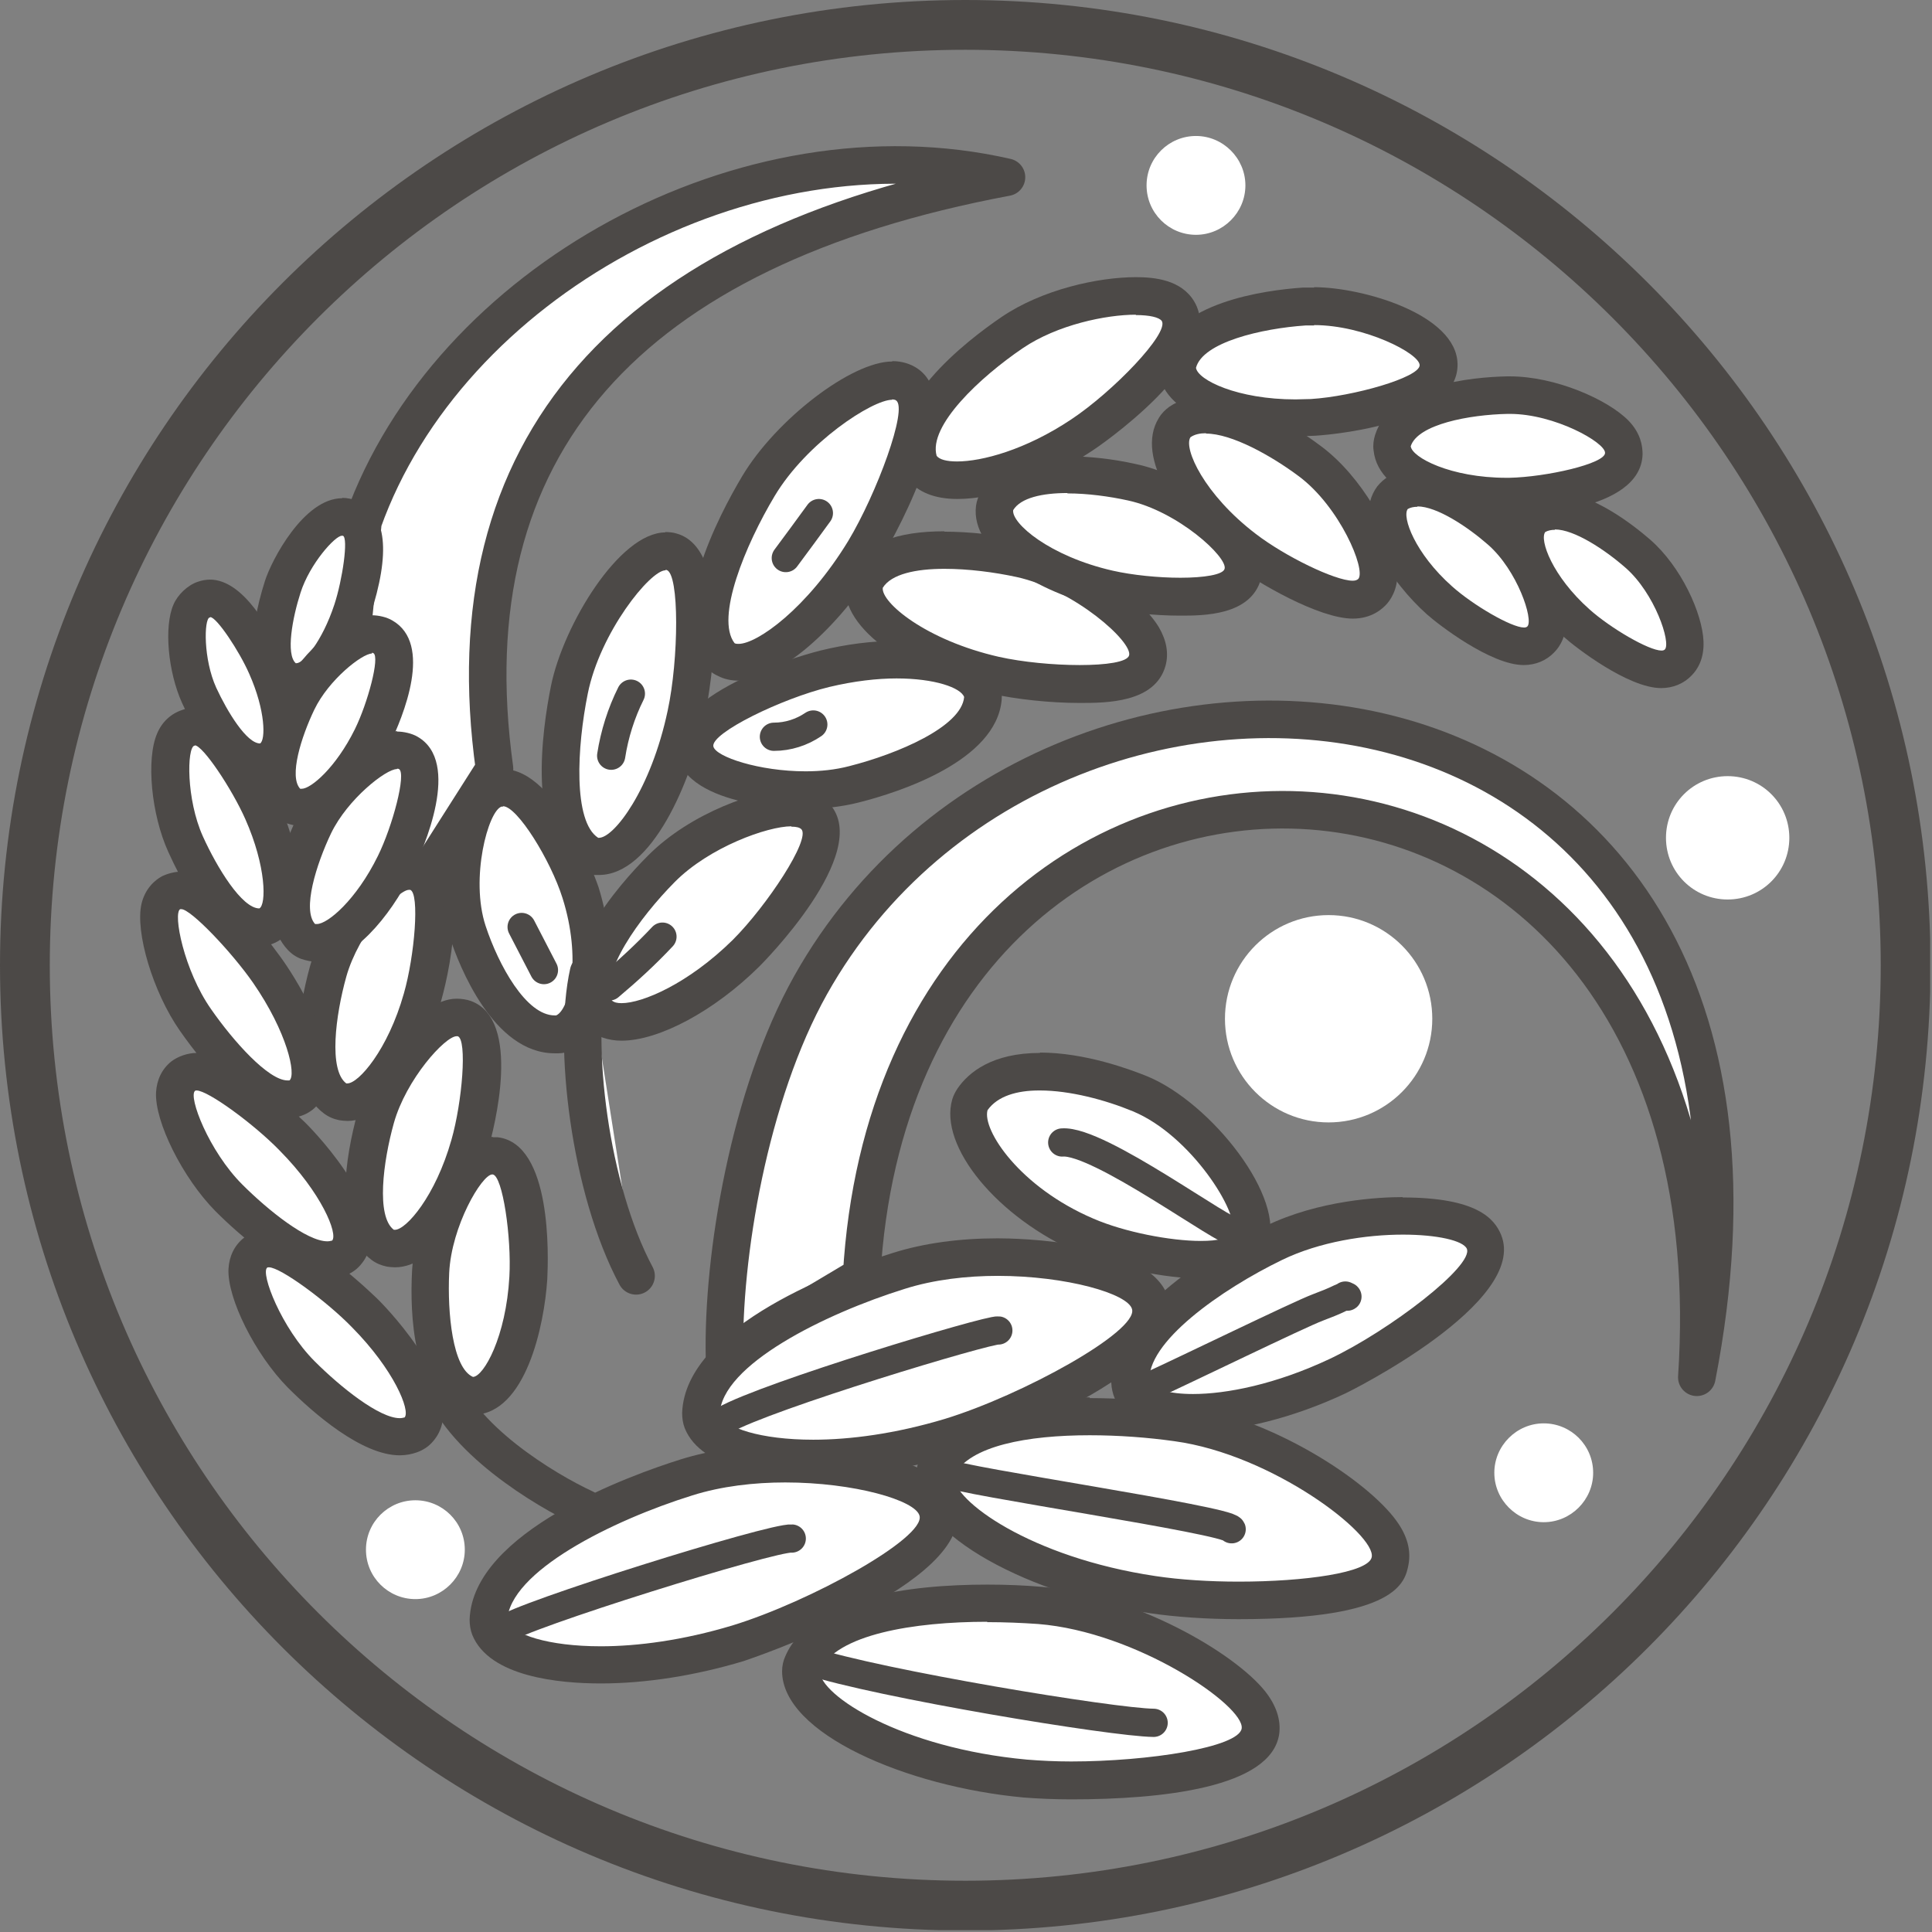
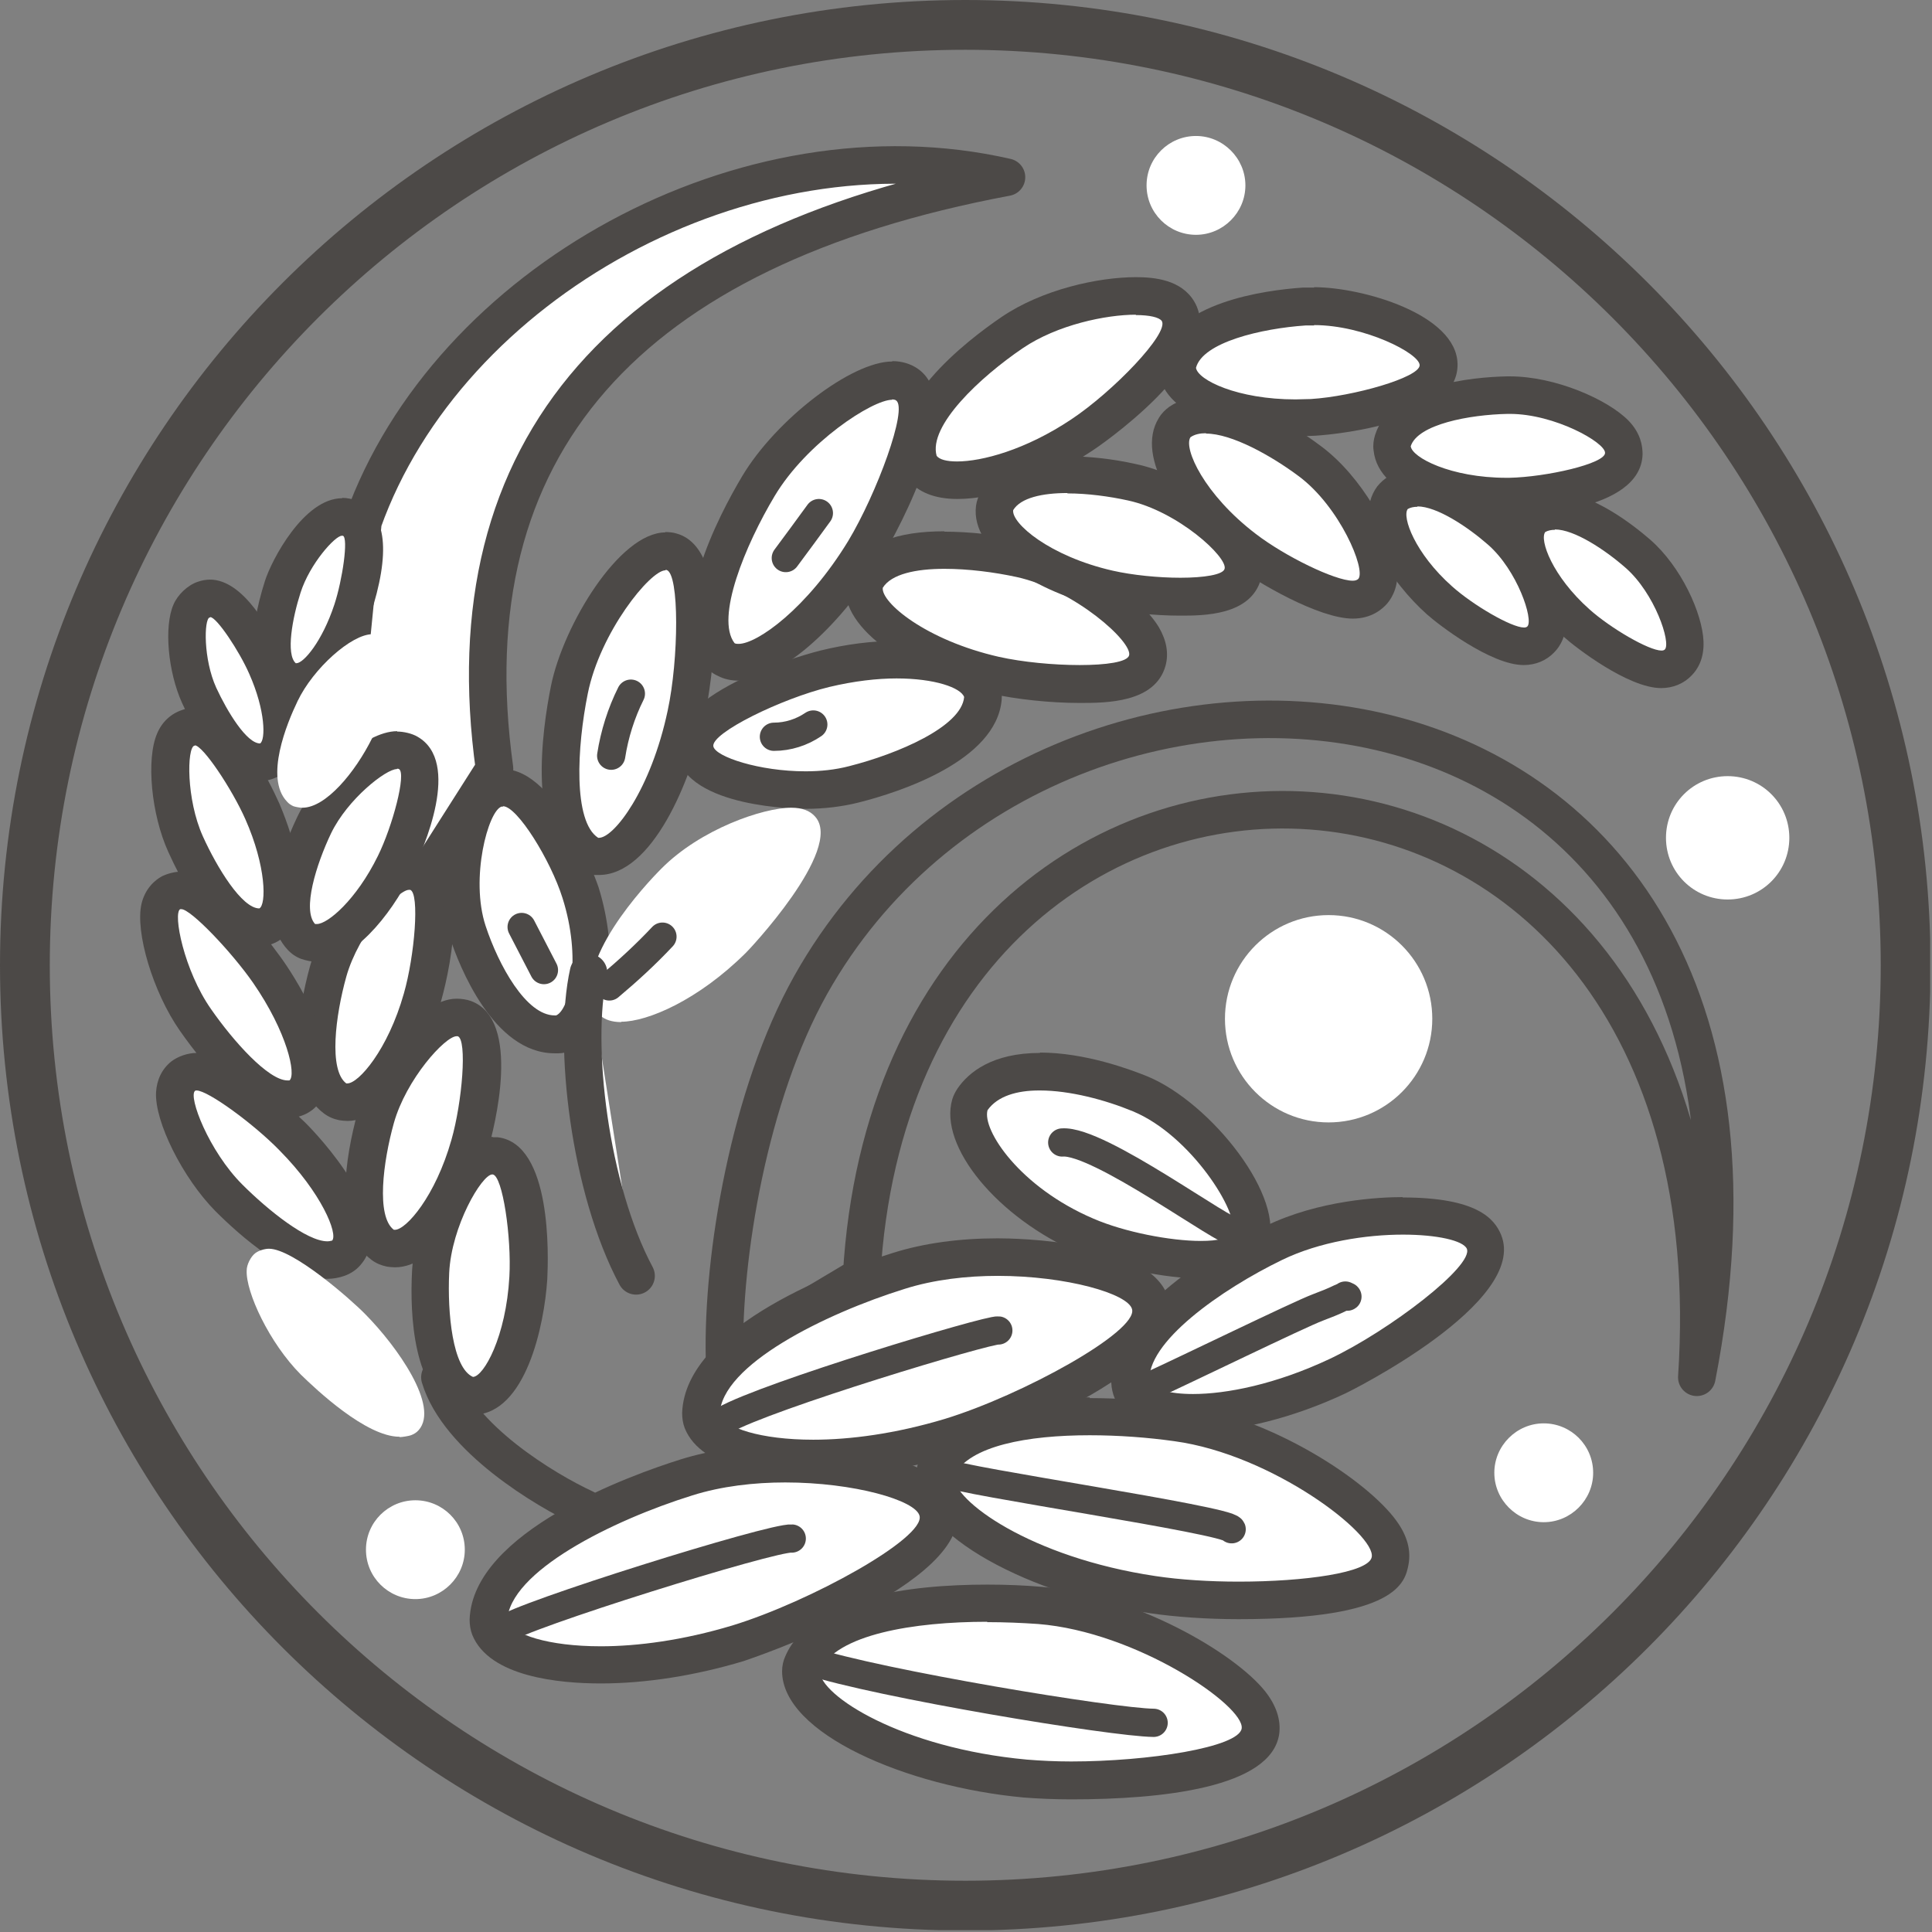
<svg xmlns="http://www.w3.org/2000/svg" width="52" height="52" viewBox="0 0 52 52" fill="none">
  <rect x="0" y="0" width="52" height="52" fill="#808080" stroke="none" />
  <g clip-path="url(#clip0_2342_1361)">
    <path d="M13.31 20.69C12.1 12 16.9 6.68 27.09 4.77C20.06 3.16 12.06 7.62 9.77 14.04L8.73 24.58C8.63 25.56 9.93 26.01 10.46 25.18L13.31 20.7V20.69Z" fill="white" />
    <path d="M13.31 20.69C12.1 12 16.9 6.68 27.09 4.77C20.06 3.16 12.06 7.62 9.77 14.04L8.73 24.58C8.63 25.56 9.93 26.01 10.46 25.18L13.31 20.7V20.69Z" stroke="#4C4947" stroke-width="1.01" stroke-linecap="round" stroke-linejoin="round" />
    <path d="M25.76 12.93C25.31 12.93 25 12.82 24.82 12.59C24.78 12.54 24.75 12.48 24.73 12.41C24.34 11.02 26.76 9.29 27.25 8.95C28.25 8.27 29.64 7.96 30.58 7.96C31.18 7.96 31.54 8.09 31.71 8.37C32.33 9.4 29.15 11.68 29.12 11.7C27.77 12.6 26.5 12.92 25.77 12.92" fill="white" />
    <path d="M30.57 7.46C29.56 7.46 28.05 7.79 26.96 8.53C25.99 9.19 23.78 10.9 24.24 12.54C24.28 12.67 24.34 12.8 24.43 12.9C24.71 13.25 25.16 13.43 25.77 13.43C26.82 13.43 28.18 12.94 29.4 12.13C29.44 12.11 33.08 9.66 32.14 8.11C31.79 7.53 31.08 7.46 30.57 7.46ZM30.57 8.48C30.94 8.48 31.2 8.54 31.27 8.64C31.47 8.97 29.96 10.54 28.83 11.29C27.6 12.11 26.43 12.42 25.76 12.42C25.48 12.42 25.29 12.37 25.21 12.27C24.98 11.46 26.38 10.15 27.53 9.37C28.46 8.74 29.77 8.47 30.57 8.47" fill="#4C4947" />
    <path d="M34.87 11.25C33.4 11.25 31.82 10.77 31.69 9.97C31.68 9.9 31.69 9.83 31.7 9.77C32.02 8.56 34.39 8.3 35.11 8.25C35.2 8.25 35.29 8.25 35.37 8.25C36.65 8.25 38.71 8.97 38.72 9.82C38.74 10.95 35.34 11.24 35.31 11.24C35.16 11.24 35.01 11.25 34.86 11.25" fill="white" />
    <path d="M35.37 7.74C35.27 7.74 35.17 7.74 35.07 7.74C34.04 7.81 31.6 8.14 31.21 9.63C31.17 9.76 31.17 9.9 31.19 10.04C31.37 11.21 33.22 11.74 34.87 11.74C35.02 11.74 35.18 11.74 35.34 11.73C35.5 11.73 39.26 11.48 39.23 9.8C39.21 8.46 36.67 7.73 35.37 7.73M35.37 8.75C36.71 8.75 38.21 9.51 38.21 9.83C38.21 10.16 36.42 10.67 35.28 10.74C35.14 10.74 35 10.75 34.87 10.75C33.31 10.75 32.24 10.23 32.19 9.9C32.37 9.21 33.96 8.84 35.14 8.76C35.22 8.76 35.29 8.76 35.37 8.76" fill="#4C4947" />
    <path d="M40.55 13.36C39.13 13.36 37.55 12.86 37.47 12.06C37.47 11.99 37.47 11.92 37.49 11.86C37.83 10.78 39.93 10.65 40.57 10.64C41.81 10.64 43.05 11.25 43.46 11.67C43.63 11.84 43.71 12.02 43.7 12.21C43.67 13.27 40.65 13.36 40.62 13.37H40.54L40.55 13.36Z" fill="white" />
    <path d="M40.64 10.13H40.56C39.64 10.15 37.44 10.34 37.01 11.71C36.97 11.84 36.95 11.98 36.97 12.12C37.1 13.41 39.19 13.88 40.55 13.88C40.99 13.88 44.16 13.8 44.21 12.23C44.21 12 44.16 11.66 43.83 11.32C43.27 10.75 41.86 10.13 40.64 10.13ZM40.64 11.14C41.84 11.14 43.21 11.91 43.2 12.19C43.2 12.48 41.62 12.84 40.62 12.86H40.55C39.04 12.86 38 12.31 37.97 12.01C38.16 11.42 39.55 11.16 40.58 11.14C40.6 11.14 40.62 11.14 40.64 11.14Z" fill="#4C4947" />
    <path d="M41.01 17.39C40.42 17.39 39.23 16.6 38.73 16.15C37.77 15.3 37.02 14 37.47 13.39C37.51 13.33 37.56 13.29 37.62 13.25C37.77 13.16 37.94 13.12 38.14 13.12C38.99 13.12 40.07 14 40.38 14.27C41.16 14.95 41.62 16.11 41.65 16.65C41.65 16.79 41.57 17.1 41.47 17.2C41.39 17.28 41.24 17.38 41.01 17.38" fill="white" />
    <path d="M38.15 12.62C37.87 12.62 37.61 12.69 37.38 12.82C37.26 12.89 37.16 12.98 37.07 13.09C36.34 14.08 37.46 15.69 38.4 16.53C38.7 16.8 40.12 17.9 41.01 17.9C41.33 17.9 41.62 17.78 41.83 17.56C41.99 17.4 42.17 17.11 42.15 16.64C42.12 15.9 41.56 14.64 40.71 13.9C40.27 13.52 39.14 12.62 38.14 12.62M38.15 13.63C38.67 13.63 39.49 14.17 40.05 14.66C40.84 15.35 41.28 16.68 41.11 16.86C41.09 16.88 41.06 16.89 41.02 16.89C40.68 16.89 39.65 16.29 39.08 15.78C38.08 14.89 37.73 13.91 37.89 13.7C37.96 13.66 38.05 13.64 38.15 13.64" fill="#4C4947" />
    <path d="M44.72 18.01C44.13 18.01 42.94 17.22 42.44 16.77C41.48 15.92 40.73 14.62 41.18 14.01C41.22 13.95 41.27 13.91 41.33 13.87C41.48 13.78 41.65 13.74 41.85 13.74C42.7 13.74 43.78 14.62 44.09 14.89C44.87 15.57 45.33 16.73 45.36 17.27C45.36 17.41 45.28 17.72 45.18 17.82C45.1 17.9 44.95 18 44.72 18" fill="white" />
    <path d="M41.85 13.24C41.57 13.24 41.31 13.31 41.08 13.44C40.96 13.51 40.86 13.6 40.77 13.71C40.04 14.7 41.16 16.31 42.1 17.15C42.4 17.42 43.82 18.52 44.71 18.52C45.03 18.52 45.32 18.4 45.53 18.18C45.69 18.02 45.87 17.73 45.85 17.26C45.82 16.52 45.26 15.26 44.41 14.52C43.97 14.14 42.84 13.24 41.84 13.24M41.85 14.25C42.37 14.25 43.19 14.79 43.75 15.28C44.54 15.97 44.98 17.3 44.81 17.48C44.79 17.5 44.76 17.51 44.72 17.51C44.38 17.51 43.35 16.91 42.78 16.4C41.78 15.51 41.43 14.53 41.59 14.32C41.66 14.28 41.75 14.26 41.85 14.26" fill="#4C4947" />
    <path d="M19.88 17.83C19.8 17.83 19.61 17.79 19.54 17.75C19.47 17.72 19.41 17.67 19.37 17.61C18.48 16.46 20.09 13.63 20.42 13.08C21.29 11.62 23.18 10.24 24.02 10.24C24.12 10.24 24.34 10.3 24.42 10.36C25.41 11.05 23.29 14.78 23.27 14.82C22.12 16.7 20.65 17.83 19.89 17.83" fill="white" />
    <path d="M24.01 9.73C22.92 9.73 20.89 11.29 19.98 12.81C19.33 13.9 17.93 16.58 18.97 17.91C19.06 18.03 19.18 18.13 19.32 18.19C19.49 18.28 19.68 18.32 19.89 18.32C20.95 18.32 22.55 16.95 23.7 15.07C23.8 14.9 26.17 10.96 24.71 9.93C24.51 9.79 24.27 9.72 24.02 9.72M24.01 10.75C24.01 10.75 24.09 10.75 24.12 10.78C24.44 11 23.6 13.28 22.83 14.56C21.72 16.38 20.38 17.33 19.88 17.33C19.84 17.33 19.8 17.33 19.77 17.31C19.25 16.63 20.06 14.67 20.85 13.35C21.71 11.91 23.48 10.76 24.01 10.76" fill="#4C4947" />
    <path d="M16.04 23.05C15.96 23.05 15.89 23.01 15.83 22.97C14.69 22.23 15.16 19.41 15.33 18.56C15.67 16.89 17.09 14.83 17.91 14.83C19.21 15.17 18.48 19.19 18.47 19.23C18.02 21.34 16.97 23.05 16.12 23.05C16.12 23.05 16.06 23.05 16.04 23.05Z" fill="white" />
    <path d="M17.91 14.33C16.67 14.33 15.16 16.83 14.83 18.46C14.59 19.65 14.18 22.51 15.55 23.4C15.68 23.48 15.82 23.53 15.97 23.55C16.01 23.55 16.08 23.55 16.12 23.55C17.55 23.55 18.6 21.03 18.96 19.33C19 19.15 19.89 14.83 18.21 14.36C18.12 14.33 18 14.32 17.9 14.32M17.91 15.34C17.91 15.34 17.93 15.34 17.94 15.34C18.29 15.44 18.27 17.74 17.97 19.13C17.52 21.25 16.53 22.55 16.12 22.55H16.1C15.42 22.11 15.53 20.1 15.82 18.67C16.15 17.02 17.5 15.35 17.91 15.35" fill="#4C4947" />
-     <path d="M10.51 33.6C10.43 33.59 10.36 33.55 10.3 33.51C9.43 32.86 9.93 30.74 10.11 30.1C10.43 28.94 11.57 27.39 12.29 27.39C12.35 27.39 12.44 27.41 12.49 27.43C13.46 27.78 12.65 30.8 12.64 30.83C12.25 32.2 11.39 33.61 10.63 33.61C10.6 33.61 10.54 33.61 10.51 33.6Z" fill="white" />
+     <path d="M10.51 33.6C9.43 32.86 9.93 30.74 10.11 30.1C10.43 28.94 11.57 27.39 12.29 27.39C12.35 27.39 12.44 27.41 12.49 27.43C13.46 27.78 12.65 30.8 12.64 30.83C12.25 32.2 11.39 33.61 10.63 33.61C10.6 33.61 10.54 33.61 10.51 33.6Z" fill="white" />
    <path d="M12.29 26.88C11.23 26.88 9.96 28.72 9.62 29.96C9.31 31.1 8.94 33.12 10 33.91C10.12 34 10.26 34.06 10.41 34.09C10.47 34.1 10.56 34.11 10.63 34.11C11.73 34.11 12.7 32.48 13.13 30.96C13.3 30.38 14.06 27.44 12.67 26.94C12.56 26.9 12.41 26.88 12.3 26.88M12.29 27.89C12.29 27.89 12.31 27.89 12.32 27.89C12.58 27.98 12.44 29.67 12.15 30.68C11.72 32.2 10.93 33.1 10.63 33.1C10.63 33.1 10.61 33.1 10.6 33.1C10.12 32.74 10.31 31.27 10.6 30.23C10.93 29.05 11.98 27.89 12.29 27.89Z" fill="#4C4947" />
    <path d="M12.74 37.57C12.67 37.57 12.6 37.55 12.53 37.53C11.54 37.09 11.56 34.9 11.6 34.25C11.66 33.07 12.46 31.11 13.27 31.11C14.36 31.24 14.23 34.37 14.23 34.4C14.14 35.91 13.56 37.55 12.75 37.57C12.75 37.57 12.75 37.57 12.74 37.57Z" fill="white" />
    <path d="M13.26 30.6C11.94 30.6 11.14 33.14 11.09 34.22C11.03 35.4 11.12 37.45 12.32 37.99C12.45 38.05 12.59 38.08 12.73 38.08C12.74 38.08 12.75 38.08 12.76 38.08C14.15 38.04 14.65 35.68 14.73 34.43C14.76 33.82 14.86 30.79 13.4 30.61C13.36 30.61 13.31 30.61 13.27 30.61M13.26 31.61C13.53 31.64 13.77 33.32 13.71 34.36C13.62 35.98 13.02 37.05 12.73 37.06C12.18 36.82 12.04 35.34 12.09 34.26C12.15 33 12.97 31.61 13.25 31.61" fill="#4C4947" />
    <path d="M9.23 29.65C9.16 29.64 9.08 29.6 9.02 29.56C8.15 28.91 8.65 26.79 8.83 26.15C9.15 24.99 10.29 23.44 11.01 23.44C11.07 23.44 11.16 23.45 11.21 23.47C12.18 23.82 11.37 26.84 11.36 26.87C10.97 28.24 10.11 29.65 9.35 29.65C9.32 29.65 9.26 29.65 9.23 29.64" fill="white" />
    <path d="M11.01 22.94C9.95 22.94 8.68 24.78 8.34 26.02C8.03 27.16 7.66 29.18 8.72 29.97C8.84 30.06 8.98 30.12 9.13 30.15C9.19 30.16 9.28 30.17 9.35 30.17C10.45 30.17 11.42 28.54 11.85 27.02C12.02 26.44 12.78 23.5 11.39 23C11.28 22.96 11.13 22.94 11.02 22.94M11.01 23.95C11.01 23.95 11.03 23.95 11.04 23.95C11.3 24.04 11.16 25.73 10.87 26.74C10.44 28.26 9.65 29.16 9.35 29.16C9.35 29.16 9.33 29.16 9.32 29.16C8.84 28.8 9.03 27.33 9.32 26.29C9.65 25.11 10.7 23.95 11.01 23.95Z" fill="#4C4947" />
    <path d="M7.74 29.6C6.85 29.6 5.71 28.11 5.26 27.47C4.57 26.48 4.17 25.01 4.31 24.46C4.34 24.32 4.48 24.12 4.61 24.05C4.69 24.01 4.8 23.98 4.88 23.98C5.64 23.98 7.21 26.16 7.23 26.18C7.95 27.22 8.77 28.96 8.11 29.49C8.04 29.55 7.96 29.58 7.87 29.6H7.75H7.74Z" fill="white" />
    <path d="M4.88 23.46C4.71 23.46 4.52 23.51 4.37 23.58C4.09 23.73 3.89 23.99 3.81 24.32C3.63 25.08 4.12 26.71 4.84 27.74C5.59 28.81 6.7 30.09 7.73 30.09C7.78 30.09 7.88 30.09 7.92 30.08C8.1 30.05 8.27 29.98 8.41 29.87C9.62 28.9 7.98 26.37 7.63 25.87C7.56 25.77 5.95 23.45 4.87 23.45M4.88 24.47C5.14 24.47 6.24 25.63 6.81 26.45C7.73 27.78 7.98 28.93 7.79 29.08C7.77 29.08 7.76 29.08 7.74 29.08C7.22 29.08 6.27 28.01 5.68 27.16C4.95 26.12 4.65 24.58 4.85 24.47C4.85 24.47 4.87 24.47 4.88 24.47Z" fill="#4C4947" />
    <path d="M8.81 33.91C7.91 33.91 6.55 32.63 6.16 32.24C5.31 31.39 4.67 30.01 4.7 29.43C4.7 29.29 4.81 29.06 4.92 28.97C5.01 28.9 5.17 28.85 5.29 28.85C5.94 28.85 7.5 30.22 7.88 30.61C8.77 31.51 9.89 33.09 9.32 33.73C9.26 33.8 9.19 33.84 9.1 33.87C9.05 33.89 8.86 33.92 8.8 33.92" fill="white" />
    <path d="M5.29 28.34C5.06 28.34 4.79 28.43 4.61 28.57C4.36 28.77 4.22 29.06 4.2 29.4C4.16 30.19 4.92 31.71 5.8 32.6C6.48 33.28 7.78 34.42 8.81 34.42C8.97 34.42 9.13 34.39 9.27 34.34C9.44 34.28 9.59 34.18 9.7 34.05C10.76 32.85 8.5 30.5 8.24 30.24C8.22 30.22 6.31 28.33 5.29 28.33M5.29 29.35C5.6 29.35 6.84 30.26 7.52 30.96C8.66 32.11 9.1 33.21 8.94 33.39C8.9 33.4 8.86 33.41 8.81 33.41C8.26 33.41 7.22 32.58 6.52 31.88C5.62 30.98 5.06 29.51 5.25 29.36C5.26 29.35 5.28 29.35 5.3 29.35" fill="#4C4947" />
    <path d="M10.75 38.67C9.85 38.67 8.5 37.39 8.1 37C7.25 36.15 6.61 34.77 6.64 34.19C6.64 34.04 6.75 33.82 6.87 33.73C6.96 33.66 7.12 33.61 7.24 33.61C7.89 33.61 9.45 34.98 9.83 35.37C10.69 36.24 11.83 37.85 11.27 38.49C11.21 38.56 11.14 38.6 11.06 38.63C11.01 38.65 10.82 38.68 10.76 38.68" fill="white" />
-     <path d="M7.24 33.09C7.01 33.09 6.74 33.18 6.56 33.32C6.31 33.52 6.17 33.81 6.15 34.15C6.11 34.94 6.87 36.46 7.75 37.35C8.43 38.03 9.73 39.17 10.76 39.17C10.92 39.17 11.08 39.14 11.22 39.09C11.39 39.03 11.54 38.93 11.65 38.8C12.71 37.6 10.45 35.25 10.19 34.99C10.17 34.97 8.26 33.08 7.24 33.08M7.24 34.11C7.55 34.11 8.79 35.02 9.47 35.72C10.61 36.87 11.05 37.97 10.89 38.15C10.85 38.16 10.81 38.17 10.76 38.17C10.21 38.17 9.17 37.34 8.47 36.64C7.57 35.74 7.01 34.27 7.19 34.12C7.2 34.11 7.22 34.11 7.24 34.11Z" fill="#4C4947" />
    <path d="M8.53 25.38C8.47 25.38 8.36 25.36 8.3 25.34C8.23 25.31 8.16 25.27 8.11 25.21C7.46 24.51 8.13 22.88 8.45 22.21C8.91 21.25 10.08 20.19 10.68 20.19C10.77 20.19 10.9 20.22 10.98 20.27C11.82 20.75 10.63 23.25 10.61 23.27C10.02 24.47 9.12 25.38 8.52 25.38" fill="white" />
    <path d="M10.69 19.68C9.8 19.68 8.51 20.92 8 21.99C7.45 23.15 6.95 24.71 7.74 25.56C7.84 25.67 7.97 25.76 8.11 25.81C8.23 25.85 8.4 25.89 8.53 25.89C9.48 25.89 10.49 24.69 11.08 23.5C11.42 22.81 12.42 20.51 11.24 19.83C11.09 19.74 10.86 19.69 10.69 19.69M10.69 20.69C10.69 20.69 10.73 20.69 10.74 20.7C10.94 20.82 10.57 22.23 10.17 23.04C9.59 24.22 8.82 24.87 8.53 24.87C8.51 24.87 8.49 24.87 8.48 24.87C8.13 24.49 8.51 23.27 8.91 22.43C9.36 21.5 10.39 20.7 10.68 20.7" fill="#4C4947" />
    <path d="M6.97 24.95C6.12 24.95 5.36 23.54 4.99 22.71C4.56 21.75 4.47 20.43 4.69 19.93C4.75 19.8 4.92 19.62 5.06 19.58C5.11 19.56 5.18 19.55 5.24 19.55C6.02 19.55 7.06 21.8 7.06 21.83C7.51 22.85 7.93 24.51 7.22 24.9C7.15 24.94 7.06 24.96 6.98 24.96L6.97 24.95Z" fill="white" />
    <path d="M5.24 19.05C5.13 19.05 5 19.07 4.9 19.11C4.6 19.21 4.36 19.43 4.23 19.74C3.93 20.43 4.07 21.92 4.53 22.93C5.29 24.61 6.11 25.46 6.97 25.47C7.14 25.47 7.3 25.43 7.45 25.35C8.8 24.63 7.65 21.94 7.52 21.63C7.25 21.03 6.29 19.05 5.23 19.05M5.24 20.06C5.46 20.06 6.24 21.23 6.6 22.04C7.17 23.32 7.17 24.35 6.98 24.45C6.51 24.45 5.84 23.35 5.46 22.51C5.01 21.51 5.03 20.13 5.23 20.07C5.23 20.07 5.24 20.07 5.25 20.07" fill="#4C4947" />
    <path d="M7 20.51C6.28 20.51 5.67 19.38 5.36 18.71C5.01 17.94 4.95 16.88 5.13 16.47C5.19 16.34 5.35 16.18 5.48 16.14H5.5C6.36 16.14 7.13 17.87 7.17 17.94C7.49 18.65 7.91 20.1 7.24 20.46C7.17 20.5 7.08 20.52 7 20.52V20.51Z" fill="white" />
    <path d="M5.66 15.6C5.55 15.6 5.43 15.62 5.32 15.66C5.05 15.75 4.78 16.01 4.67 16.27C4.41 16.86 4.52 18.08 4.9 18.92C5.53 20.31 6.23 21.01 7 21.02C7.17 21.02 7.33 20.98 7.48 20.9C8.68 20.26 7.82 18.15 7.63 17.73C7.28 16.94 6.55 15.6 5.65 15.6M5.66 16.61C5.83 16.61 6.44 17.52 6.71 18.14C7.15 19.13 7.15 19.92 7 20.01C6.64 20.01 6.12 19.16 5.82 18.51C5.47 17.74 5.49 16.67 5.64 16.62C5.64 16.62 5.64 16.62 5.65 16.62" fill="#4C4947" />
    <path d="M7.85 18.34C7.77 18.32 7.69 18.28 7.63 18.22C7.1 17.74 7.39 16.49 7.62 15.79C7.83 15.13 8.6 13.91 9.21 13.91C9.28 13.91 9.37 13.93 9.43 13.96C10.13 14.26 9.64 15.92 9.48 16.43C9.26 17.1 8.67 18.36 7.99 18.36C7.99 18.36 7.89 18.36 7.85 18.34Z" fill="white" />
    <path d="M9.21 13.41C8.18 13.41 7.31 15.07 7.13 15.64C6.67 17.09 6.72 18.09 7.28 18.6C7.4 18.71 7.56 18.79 7.72 18.83C7.8 18.85 7.9 18.86 7.98 18.86C9.15 18.86 9.83 16.96 9.96 16.58C10.52 14.87 10.41 13.83 9.63 13.49C9.5 13.43 9.34 13.4 9.21 13.4M9.21 14.42C9.21 14.42 9.22 14.42 9.23 14.42C9.38 14.48 9.22 15.6 9 16.27C8.67 17.27 8.17 17.85 7.98 17.85C7.98 17.85 7.97 17.85 7.96 17.85C7.69 17.61 7.87 16.63 8.09 15.95C8.34 15.17 9.02 14.42 9.2 14.42" fill="#4C4947" />
    <path d="M8.13 21.74C8.07 21.74 7.96 21.72 7.9 21.7C7.83 21.67 7.77 21.63 7.72 21.57C7.12 20.93 7.72 19.47 8.01 18.87C8.43 17.99 9.46 17.07 10.02 17.07C10.11 17.07 10.24 17.1 10.31 17.15C11.11 17.61 10.06 19.77 10.02 19.86C9.56 20.79 8.77 21.74 8.14 21.74" fill="white" />
-     <path d="M10.01 16.56C9.11 16.56 7.95 17.8 7.55 18.65C7.05 19.7 6.61 21.12 7.35 21.91C7.45 22.02 7.58 22.11 7.72 22.16C7.84 22.2 8.01 22.24 8.13 22.24C9.02 22.24 9.94 21.15 10.47 20.07C10.86 19.27 11.66 17.33 10.56 16.7C10.41 16.61 10.19 16.56 10.01 16.56ZM10.01 17.57C10.01 17.57 10.04 17.57 10.05 17.58C10.23 17.68 9.9 18.92 9.55 19.63C9.04 20.66 8.37 21.23 8.12 21.23C8.1 21.23 8.09 21.23 8.08 21.23C7.77 20.9 8.11 19.83 8.46 19.1C8.85 18.29 9.75 17.59 10.01 17.59" fill="#4C4947" />
    <path d="M14.93 27.84C13.58 27.84 12.74 25.54 12.59 25.08C12.19 23.88 12.49 22.38 12.82 21.74C12.96 21.46 13.14 21.29 13.35 21.23C13.4 21.22 13.49 21.2 13.54 21.2C14.44 21.2 15.42 23.4 15.62 24.03C16.15 25.7 15.94 27.46 15.17 27.8C15.11 27.82 15.05 27.84 14.99 27.84C14.99 27.84 14.94 27.84 14.93 27.84Z" fill="white" />
    <path d="M13.54 20.69C13.44 20.69 13.3 20.71 13.2 20.74C12.86 20.85 12.58 21.1 12.37 21.51C11.99 22.25 11.66 23.89 12.11 25.24C12.35 25.97 13.27 28.35 14.93 28.35C14.95 28.35 15.01 28.35 15.03 28.35C15.15 28.35 15.27 28.32 15.38 28.27C16.53 27.76 16.65 25.6 16.11 23.88C16.1 23.85 15.03 20.7 13.54 20.7M13.54 21.7C13.92 21.7 14.82 23.15 15.14 24.17C15.66 25.81 15.33 27.17 14.97 27.33C14.96 27.33 14.95 27.33 14.93 27.33C14.16 27.33 13.42 25.98 13.07 24.92C12.65 23.64 13.14 21.82 13.5 21.71C13.51 21.71 13.53 21.71 13.54 21.71" fill="#4C4947" />
    <path d="M21.68 21.26C20.78 21.26 18.86 21 18.7 20.18C18.47 19.02 22.16 18 22.19 17.99C22.85 17.83 23.5 17.75 24.12 17.75C24.59 17.75 26.15 17.81 26.41 18.59C26.43 18.66 26.44 18.73 26.44 18.8C26.32 20.19 23.53 20.97 22.97 21.11C22.58 21.21 22.14 21.26 21.67 21.26" fill="white" />
    <path d="M24.13 17.25C23.47 17.25 22.77 17.34 22.08 17.51C22.04 17.52 17.87 18.56 18.21 20.29C18.5 21.76 21.55 21.77 21.68 21.77C22.19 21.77 22.67 21.71 23.11 21.6C24.22 21.32 26.81 20.48 26.96 18.84C26.97 18.7 26.96 18.56 26.91 18.42C26.56 17.39 25.02 17.24 24.14 17.24M24.13 18.26C25.16 18.26 25.86 18.51 25.95 18.76C25.88 19.56 24.16 20.29 22.86 20.62C22.48 20.72 22.08 20.76 21.68 20.76C20.44 20.76 19.26 20.37 19.2 20.09C19.13 19.73 21.04 18.8 22.32 18.49C22.99 18.33 23.61 18.26 24.13 18.26Z" fill="#4C4947" />
    <path d="M29.06 18.41C28.29 18.41 27.42 18.32 26.78 18.18C24.76 17.72 23.15 16.61 23.26 15.76C23.26 15.69 23.29 15.62 23.33 15.56C23.64 15.06 24.34 14.81 25.42 14.81C26.04 14.81 26.77 14.89 27.47 15.05C28.91 15.36 30.36 16.48 30.76 17.15C30.9 17.38 30.94 17.59 30.88 17.79C30.76 18.24 30.23 18.42 29.06 18.42V18.41Z" fill="white" />
    <path d="M25.42 14.3C24.13 14.3 23.31 14.62 22.9 15.29C22.83 15.41 22.78 15.55 22.76 15.69C22.59 16.96 24.61 18.21 26.67 18.67C27.35 18.82 28.25 18.92 29.06 18.92C29.77 18.92 31.09 18.92 31.37 17.92C31.46 17.59 31.4 17.24 31.19 16.88C30.68 16.04 29.07 14.87 27.58 14.55C26.85 14.39 26.08 14.31 25.42 14.31M25.42 15.31C26.06 15.31 26.76 15.4 27.36 15.53C28.92 15.87 30.49 17.28 30.39 17.64C30.34 17.82 29.77 17.9 29.06 17.9C28.35 17.9 27.52 17.82 26.89 17.68C24.91 17.23 23.71 16.21 23.76 15.82C23.99 15.45 24.65 15.31 25.42 15.31Z" fill="#4C4947" />
    <path d="M16.72 27.51C16.48 27.51 16.28 27.45 16.14 27.32C16.09 27.28 16.04 27.22 16.01 27.15C15.4 25.9 17.39 23.79 17.8 23.38C18.85 22.32 20.53 21.74 21.3 21.74C21.59 21.74 21.8 21.82 21.94 21.98C22.73 22.86 20.1 25.63 20.07 25.65C18.79 26.92 17.43 27.5 16.72 27.5" fill="white" />
-     <path d="M21.3 21.24C20.43 21.24 18.6 21.86 17.44 23.03C16.63 23.84 14.84 25.89 15.56 27.37C15.62 27.5 15.71 27.61 15.82 27.7C16.06 27.9 16.37 28.01 16.73 28.01C17.74 28.01 19.23 27.21 20.44 26.01C20.47 25.98 23.51 22.95 22.33 21.64C22.09 21.37 21.75 21.24 21.31 21.24M21.3 22.25C21.43 22.25 21.52 22.27 21.57 22.32C21.82 22.59 20.65 24.37 19.72 25.3C18.52 26.48 17.29 27 16.73 27C16.61 27 16.53 26.98 16.47 26.93C16.12 26.21 17.21 24.7 18.16 23.74C19.09 22.8 20.66 22.24 21.3 22.24" fill="#4C4947" />
    <path d="M31.77 16.06C31.11 16.06 30.39 15.99 29.84 15.86C28.07 15.46 26.66 14.46 26.77 13.67C26.78 13.6 26.8 13.54 26.84 13.48C27.12 13.01 27.75 12.78 28.73 12.78C29.26 12.78 29.88 12.85 30.47 12.98C31.76 13.26 32.98 14.25 33.33 14.83C33.46 15.05 33.51 15.26 33.45 15.45C33.33 15.88 32.85 16.06 31.77 16.06Z" fill="white" />
    <path d="M28.73 12.27C27.56 12.27 26.78 12.59 26.41 13.22C26.34 13.34 26.29 13.47 26.27 13.61C26.11 14.85 27.93 15.95 29.73 16.36C30.31 16.49 31.07 16.57 31.77 16.57C32.39 16.57 33.67 16.57 33.94 15.58C34 15.35 34.02 14.99 33.76 14.57C33.29 13.79 31.9 12.77 30.57 12.49C29.95 12.35 29.29 12.28 28.72 12.28M28.73 13.28C29.27 13.28 29.86 13.36 30.36 13.47C31.7 13.76 33.05 15 32.96 15.31C32.92 15.47 32.4 15.55 31.77 15.55C31.18 15.55 30.48 15.48 29.95 15.36C28.24 14.97 27.22 14.08 27.27 13.73C27.47 13.4 28.05 13.27 28.73 13.27" fill="#4C4947" />
    <path d="M36.4 16.14C35.71 16.14 34.21 15.33 33.49 14.78C32.21 13.8 31.15 12.25 31.61 11.51C31.65 11.45 31.69 11.4 31.75 11.36C31.94 11.23 32.18 11.16 32.46 11.16C33.54 11.16 34.99 12.21 35.26 12.42C36.31 13.21 37.01 14.62 37.09 15.3C37.12 15.56 37.07 15.76 36.94 15.91C36.84 16.03 36.55 16.14 36.4 16.14Z" fill="white" />
    <path d="M32.46 10.66C32.08 10.66 31.75 10.76 31.47 10.95C31.36 11.03 31.26 11.13 31.19 11.25C30.53 12.31 31.73 14.07 33.19 15.19C33.83 15.68 35.5 16.65 36.41 16.65C36.92 16.65 37.21 16.39 37.34 16.24C37.49 16.06 37.66 15.74 37.6 15.24C37.49 14.34 36.65 12.83 35.57 12.02C35.15 11.7 33.67 10.66 32.46 10.66ZM32.46 11.67C33.15 11.67 34.21 12.26 34.96 12.82C36.06 13.64 36.77 15.33 36.56 15.58C36.53 15.61 36.48 15.63 36.41 15.63C35.93 15.63 34.58 14.97 33.8 14.37C32.41 13.31 31.85 12.07 32.04 11.77C32.15 11.69 32.3 11.66 32.46 11.66" fill="#4C4947" />
-     <path d="M19.5 36.54C19.44 33.83 20.16 29.47 21.82 26.51C28.39 14.81 49.6 16.89 45.67 37.07C46.97 17.5 24.19 16.89 23.19 34.34L19.5 36.54Z" fill="white" />
    <path d="M19.5 36.54C19.44 33.83 20.16 29.47 21.82 26.51C28.39 14.81 49.6 16.89 45.67 37.07C46.97 17.5 24.19 16.89 23.19 34.34L19.5 36.54Z" stroke="#4C4947" stroke-width="1.01" stroke-linecap="round" stroke-linejoin="round" />
    <path d="M15.84 26.18C15.41 28.11 15.87 32 17.12 34.34Z" fill="white" />
    <path d="M15.84 26.18C15.41 28.11 15.87 32 17.12 34.34" stroke="#4C4947" stroke-width="1.01" stroke-linecap="round" stroke-linejoin="round" />
-     <path d="M11.84 37.07C12.33 38.7 14.68 40.11 15.74 40.6Z" fill="white" />
    <path d="M11.84 37.07C12.33 38.7 14.68 40.11 15.74 40.6" stroke="#4C4947" stroke-width="1.01" stroke-linecap="round" stroke-linejoin="round" />
    <path d="M16.98 18.67C16.72 19.19 16.54 19.76 16.45 20.34Z" fill="white" />
    <path d="M16.98 18.67C16.72 19.19 16.54 19.76 16.45 20.34" stroke="#4C4947" stroke-width="0.76" stroke-linecap="round" stroke-linejoin="round" />
    <path d="M17.83 25.21C17.38 25.69 16.9 26.13 16.4 26.55Z" fill="white" />
    <path d="M17.83 25.21C17.38 25.69 16.9 26.13 16.4 26.55" stroke="#4C4947" stroke-width="0.76" stroke-linecap="round" stroke-linejoin="round" />
    <path d="M14.04 24.95C14.24 25.34 14.44 25.72 14.64 26.11Z" fill="white" />
    <path d="M14.04 24.95C14.24 25.34 14.44 25.72 14.64 26.11" stroke="#4C4947" stroke-width="0.76" stroke-linecap="round" stroke-linejoin="round" />
    <path d="M21.89 19.5C21.58 19.71 21.21 19.83 20.83 19.83Z" fill="white" />
    <path d="M21.89 19.5C21.58 19.71 21.21 19.83 20.83 19.83" stroke="#4C4947" stroke-width="0.76" stroke-linecap="round" stroke-linejoin="round" />
    <path d="M22.04 13.81C21.74 14.22 21.45 14.62 21.15 15.02Z" fill="white" />
    <path d="M22.04 13.81C21.74 14.22 21.45 14.62 21.15 15.02" stroke="#4C4947" stroke-width="0.76" stroke-linecap="round" stroke-linejoin="round" />
    <path d="M32.33 33.91C31.41 33.91 30.11 33.64 29.24 33.27C27.15 32.38 25.84 30.64 26.11 29.74C26.42 29.25 26.93 28.85 27.99 28.85C29.1 28.85 30.25 29.27 30.69 29.45C32.37 30.14 34 32.51 33.65 33.36C33.45 33.86 32.8 33.91 32.34 33.91" fill="white" />
    <path d="M27.99 28.34C26.71 28.34 26.07 28.86 25.77 29.3C25.71 29.39 25.66 29.49 25.63 29.59C25.26 30.86 26.86 32.79 29.05 33.73C29.97 34.12 31.35 34.41 32.33 34.41C32.68 34.41 33.75 34.41 34.11 33.54C34.64 32.26 32.6 29.68 30.88 28.97C30.41 28.78 29.2 28.33 27.99 28.33M27.99 29.35C28.79 29.35 29.74 29.6 30.49 29.91C32.06 30.56 33.37 32.67 33.17 33.16C33.1 33.33 32.78 33.4 32.32 33.4C31.5 33.4 30.26 33.16 29.43 32.8C27.44 31.95 26.43 30.41 26.58 29.88C26.85 29.5 27.37 29.35 27.97 29.35" fill="#4C4947" />
    <path d="M21.88 39.25C21.27 39.25 19.26 39.18 18.89 38.26C18.86 38.19 18.85 38.12 18.85 38.05C18.92 35.91 23.64 34.37 24.18 34.2C24.95 33.96 25.87 33.83 26.84 33.83C28.31 33.83 30.72 34.18 30.95 35.11C31.28 36.43 26.75 38.3 25.56 38.67C24.31 39.05 23.03 39.25 21.87 39.25" fill="white" />
    <path d="M26.85 33.33C25.82 33.33 24.87 33.46 24.04 33.72C22.73 34.13 18.44 35.66 18.36 38.03C18.36 38.17 18.38 38.31 18.43 38.44C18.89 39.58 20.79 39.75 21.89 39.75C23.1 39.75 24.43 39.54 25.73 39.15C25.79 39.13 31.99 37.07 31.46 34.99C31.05 33.37 27.28 33.33 26.86 33.33M26.85 34.34C28.7 34.34 30.37 34.82 30.47 35.24C30.62 35.84 27.52 37.55 25.43 38.19C24.1 38.59 22.88 38.75 21.89 38.75C20.47 38.75 19.51 38.43 19.37 38.07C19.41 36.74 22.2 35.36 24.35 34.69C25.14 34.44 26.02 34.34 26.86 34.34" fill="#4C4947" />
    <path d="M16.17 44.81C15.56 44.81 13.55 44.74 13.18 43.82C13.15 43.76 13.14 43.68 13.14 43.61C13.21 41.47 17.93 39.93 18.47 39.76C19.24 39.52 20.16 39.39 21.13 39.39C22.59 39.39 25.01 39.74 25.24 40.67C25.57 41.99 21.04 43.86 19.85 44.23C18.6 44.61 17.32 44.81 16.16 44.81" fill="white" />
    <path d="M21.13 38.89C20.1 38.89 19.15 39.02 18.32 39.28C17.01 39.69 12.72 41.22 12.64 43.59C12.64 43.73 12.66 43.87 12.71 44C13.17 45.14 15.07 45.31 16.17 45.31C17.38 45.31 18.71 45.1 20.01 44.71C20.07 44.69 26.27 42.63 25.74 40.55C25.33 38.93 21.56 38.89 21.14 38.89M21.13 39.9C22.98 39.9 24.65 40.38 24.75 40.8C24.9 41.4 21.8 43.11 19.71 43.75C18.38 44.15 17.16 44.31 16.17 44.31C14.75 44.31 13.8 43.99 13.65 43.63C13.7 42.3 16.48 40.92 18.63 40.25C19.42 40 20.3 39.9 21.14 39.9" fill="#4C4947" />
    <path d="M28.82 47.93C28.39 47.93 27.97 47.91 27.59 47.88C24.13 47.57 21.55 46.1 21.55 44.99C21.55 44.92 21.56 44.85 21.59 44.78C22.22 43.37 24.97 43.16 26.56 43.16C27.05 43.16 27.53 43.18 27.97 43.22C30.29 43.41 32.87 44.89 33.63 45.84C33.85 46.11 33.94 46.37 33.91 46.61C33.73 47.9 29.32 47.93 28.81 47.93" fill="white" />
    <path d="M26.57 42.65C24.48 42.65 21.84 42.98 21.14 44.57C21.08 44.7 21.05 44.84 21.05 44.98C21.05 46.66 24.41 48.09 27.55 48.38C27.94 48.41 28.38 48.43 28.83 48.43C31.27 48.43 34.22 48.12 34.43 46.67C34.48 46.29 34.35 45.9 34.05 45.52C33.22 44.48 30.53 42.91 28.04 42.71C27.58 42.67 27.09 42.65 26.59 42.65M26.57 43.66C27.04 43.66 27.51 43.68 27.94 43.71C30.59 43.92 33.5 45.91 33.42 46.52C33.35 47.03 30.9 47.41 28.83 47.41C28.41 47.41 28.01 47.39 27.64 47.36C24.26 47.05 22.06 45.63 22.06 44.97C22.5 43.99 24.6 43.65 26.57 43.65" fill="#4C4947" />
    <path d="M32.1 38.03C31.25 38.03 30.71 37.84 30.49 37.47C30.45 37.41 30.43 37.34 30.42 37.27C30.22 35.53 33.6 33.79 34.28 33.46C35.63 32.8 37.16 32.73 37.76 32.73C39.02 32.73 39.75 32.96 39.94 33.42C40.47 34.7 36.06 37.01 36.01 37.04C34.68 37.67 33.25 38.04 32.1 38.04" fill="white" />
    <path d="M37.76 32.22C37.13 32.22 35.5 32.3 34.06 33C33.03 33.5 29.69 35.3 29.92 37.33C29.94 37.47 29.98 37.61 30.05 37.73C30.37 38.27 31.06 38.54 32.09 38.54C33.31 38.54 34.82 38.16 36.22 37.5C36.27 37.48 41.16 35.06 40.4 33.23C40.22 32.8 39.75 32.23 37.75 32.23M37.76 33.23C38.68 33.23 39.38 33.39 39.48 33.61C39.67 34.07 37.4 35.81 35.8 36.57C34.34 37.26 33.01 37.52 32.11 37.52C31.47 37.52 31.05 37.39 30.94 37.21C30.82 36.14 32.88 34.7 34.51 33.91C35.52 33.42 36.77 33.23 37.76 33.23Z" fill="#4C4947" />
    <path d="M33.34 43.07C32.49 43.07 31.69 43.02 31.03 42.92C27.6 42.41 25.11 40.8 25.17 39.69C25.17 39.62 25.19 39.55 25.23 39.49C25.81 38.36 27.79 38.13 29.34 38.13C30.1 38.13 30.91 38.19 31.69 38.29C34 38.61 36.49 40.24 37.19 41.23C37.39 41.52 37.47 41.77 37.42 42.01C37.28 42.72 35.91 43.07 33.35 43.07" fill="white" />
    <path d="M29.33 37.61C26.86 37.61 25.33 38.16 24.77 39.25C24.7 39.38 24.67 39.51 24.66 39.66C24.56 41.33 27.84 42.96 30.95 43.42C31.64 43.52 32.47 43.58 33.34 43.58C37.62 43.58 37.82 42.58 37.91 42.11C37.98 41.73 37.88 41.34 37.59 40.94C36.82 39.86 34.22 38.14 31.75 37.8C30.95 37.69 30.11 37.63 29.33 37.63M29.33 38.63C30.11 38.63 30.9 38.69 31.61 38.79C34.25 39.15 37.04 41.3 36.92 41.91C36.84 42.33 35.11 42.57 33.34 42.57C32.56 42.57 31.76 42.52 31.1 42.42C27.74 41.92 25.63 40.38 25.67 39.72C26.09 38.91 27.66 38.63 29.33 38.63Z" fill="#4C4947" />
    <path d="M25.98 51.29C39.958 51.29 51.29 39.958 51.29 25.98C51.29 12.002 39.958 0.67 25.98 0.67C12.002 0.67 0.67 12.002 0.67 25.98C0.67 39.958 12.002 51.29 25.98 51.29Z" stroke="#4C4947" stroke-width="1.34" stroke-miterlimit="10" stroke-linecap="round" />
    <path d="M38.55 27.42C38.55 28.96 37.3 30.21 35.76 30.21C34.22 30.21 32.97 28.96 32.97 27.42C32.97 25.88 34.22 24.63 35.76 24.63C37.3 24.63 38.55 25.88 38.55 27.42Z" fill="white" />
    <path d="M12.51 41.71C12.51 42.44 11.91 43.04 11.18 43.04C10.45 43.04 9.85 42.45 9.85 41.71C9.85 40.97 10.45 40.38 11.18 40.38C11.91 40.38 12.51 40.97 12.51 41.71Z" fill="white" />
    <path d="M42.88 39.64C42.88 40.37 42.28 40.97 41.55 40.97C40.82 40.97 40.22 40.37 40.22 39.64C40.22 38.91 40.82 38.31 41.55 38.31C42.28 38.31 42.88 38.9 42.88 39.64Z" fill="white" />
    <path d="M33.52 4.99C33.52 5.72 32.92 6.32 32.19 6.32C31.46 6.32 30.86 5.73 30.86 4.99C30.86 4.25 31.46 3.66 32.19 3.66C32.92 3.66 33.52 4.26 33.52 4.99Z" fill="white" />
    <path d="M48.16 22.55C48.16 23.47 47.42 24.21 46.5 24.21C45.58 24.21 44.84 23.47 44.84 22.55C44.84 21.63 45.58 20.89 46.5 20.89C47.42 20.89 48.16 21.63 48.16 22.55Z" fill="white" />
    <path d="M13.55 43.87C13.96 43.5 20.81 41.36 21.31 41.41Z" fill="white" />
    <path d="M13.55 43.87C13.96 43.5 20.81 41.36 21.31 41.41" stroke="#4C4947" stroke-width="0.76" stroke-linecap="round" stroke-linejoin="round" />
    <path d="M19.5 38.22C20.64 37.57 26.62 35.77 26.87 35.81Z" fill="white" />
    <path d="M19.5 38.22C20.64 37.57 26.62 35.77 26.87 35.81" stroke="#4C4947" stroke-width="0.76" stroke-linecap="round" stroke-linejoin="round" />
    <path d="M28.59 30.75C29.58 30.67 33.02 33.24 33.26 33.16Z" fill="white" />
    <path d="M28.59 30.75C29.58 30.67 33.02 33.24 33.26 33.16" stroke="#4C4947" stroke-width="0.76" stroke-linecap="round" stroke-linejoin="round" />
    <path d="M30.9 37.33C31.91 36.87 34.94 35.39 35.47 35.19C35.68 35.11 35.89 35.03 36.09 34.93C36.2 34.87 36.35 34.93 36.21 34.87" fill="white" />
    <path d="M30.9 37.33C31.91 36.87 34.94 35.39 35.47 35.19C35.68 35.11 35.89 35.03 36.09 34.93C36.2 34.87 36.35 34.93 36.21 34.87" stroke="#4C4947" stroke-width="0.76" stroke-linecap="round" stroke-linejoin="round" />
    <path d="M25.44 39.64C25.83 39.86 33.05 40.91 33.15 41.16Z" fill="white" />
    <path d="M25.44 39.64C25.83 39.86 33.05 40.91 33.15 41.16" stroke="#4C4947" stroke-width="0.76" stroke-linecap="round" stroke-linejoin="round" />
    <path d="M21.76 44.7C23.66 45.32 29.96 46.36 31.05 46.37Z" fill="white" />
    <path d="M21.76 44.7C23.66 45.32 29.96 46.36 31.05 46.37" stroke="#4C4947" stroke-width="0.76" stroke-linecap="round" stroke-linejoin="round" />
  </g>
  <defs>
    <clipPath id="clip0_2342_1361">
      <rect width="51.95" height="51.95" fill="white" />
    </clipPath>
  </defs>
</svg>